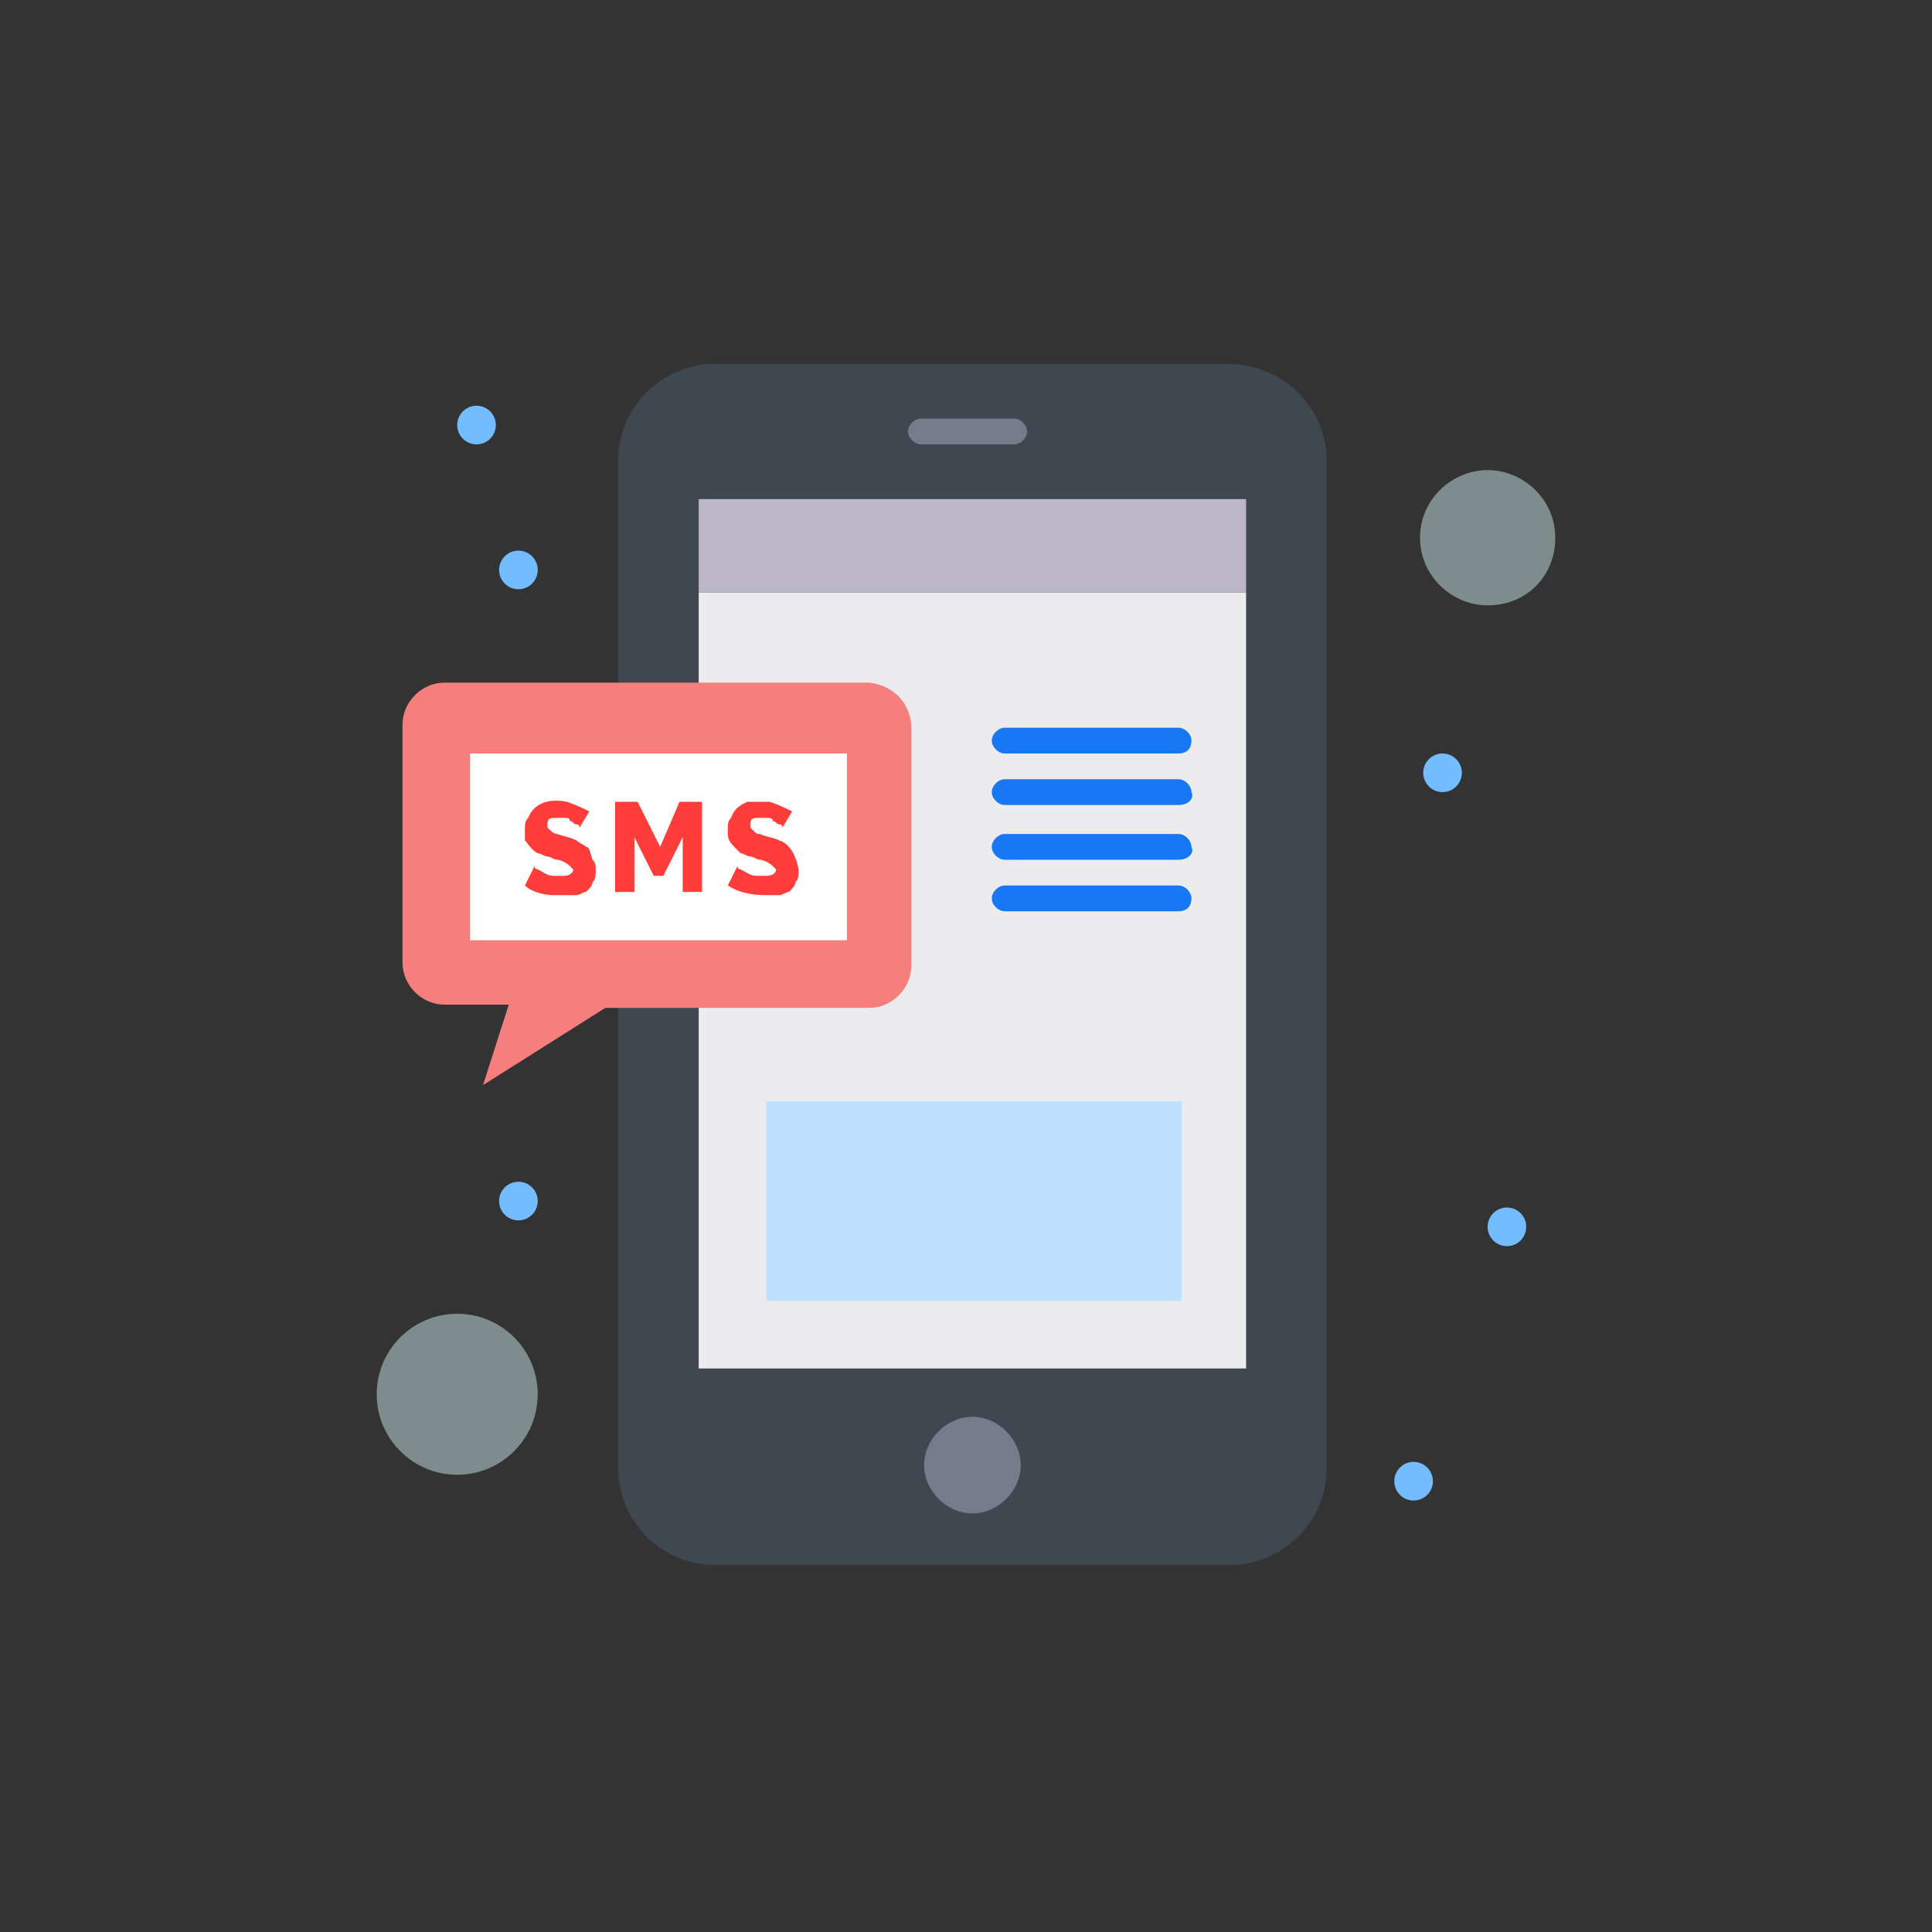
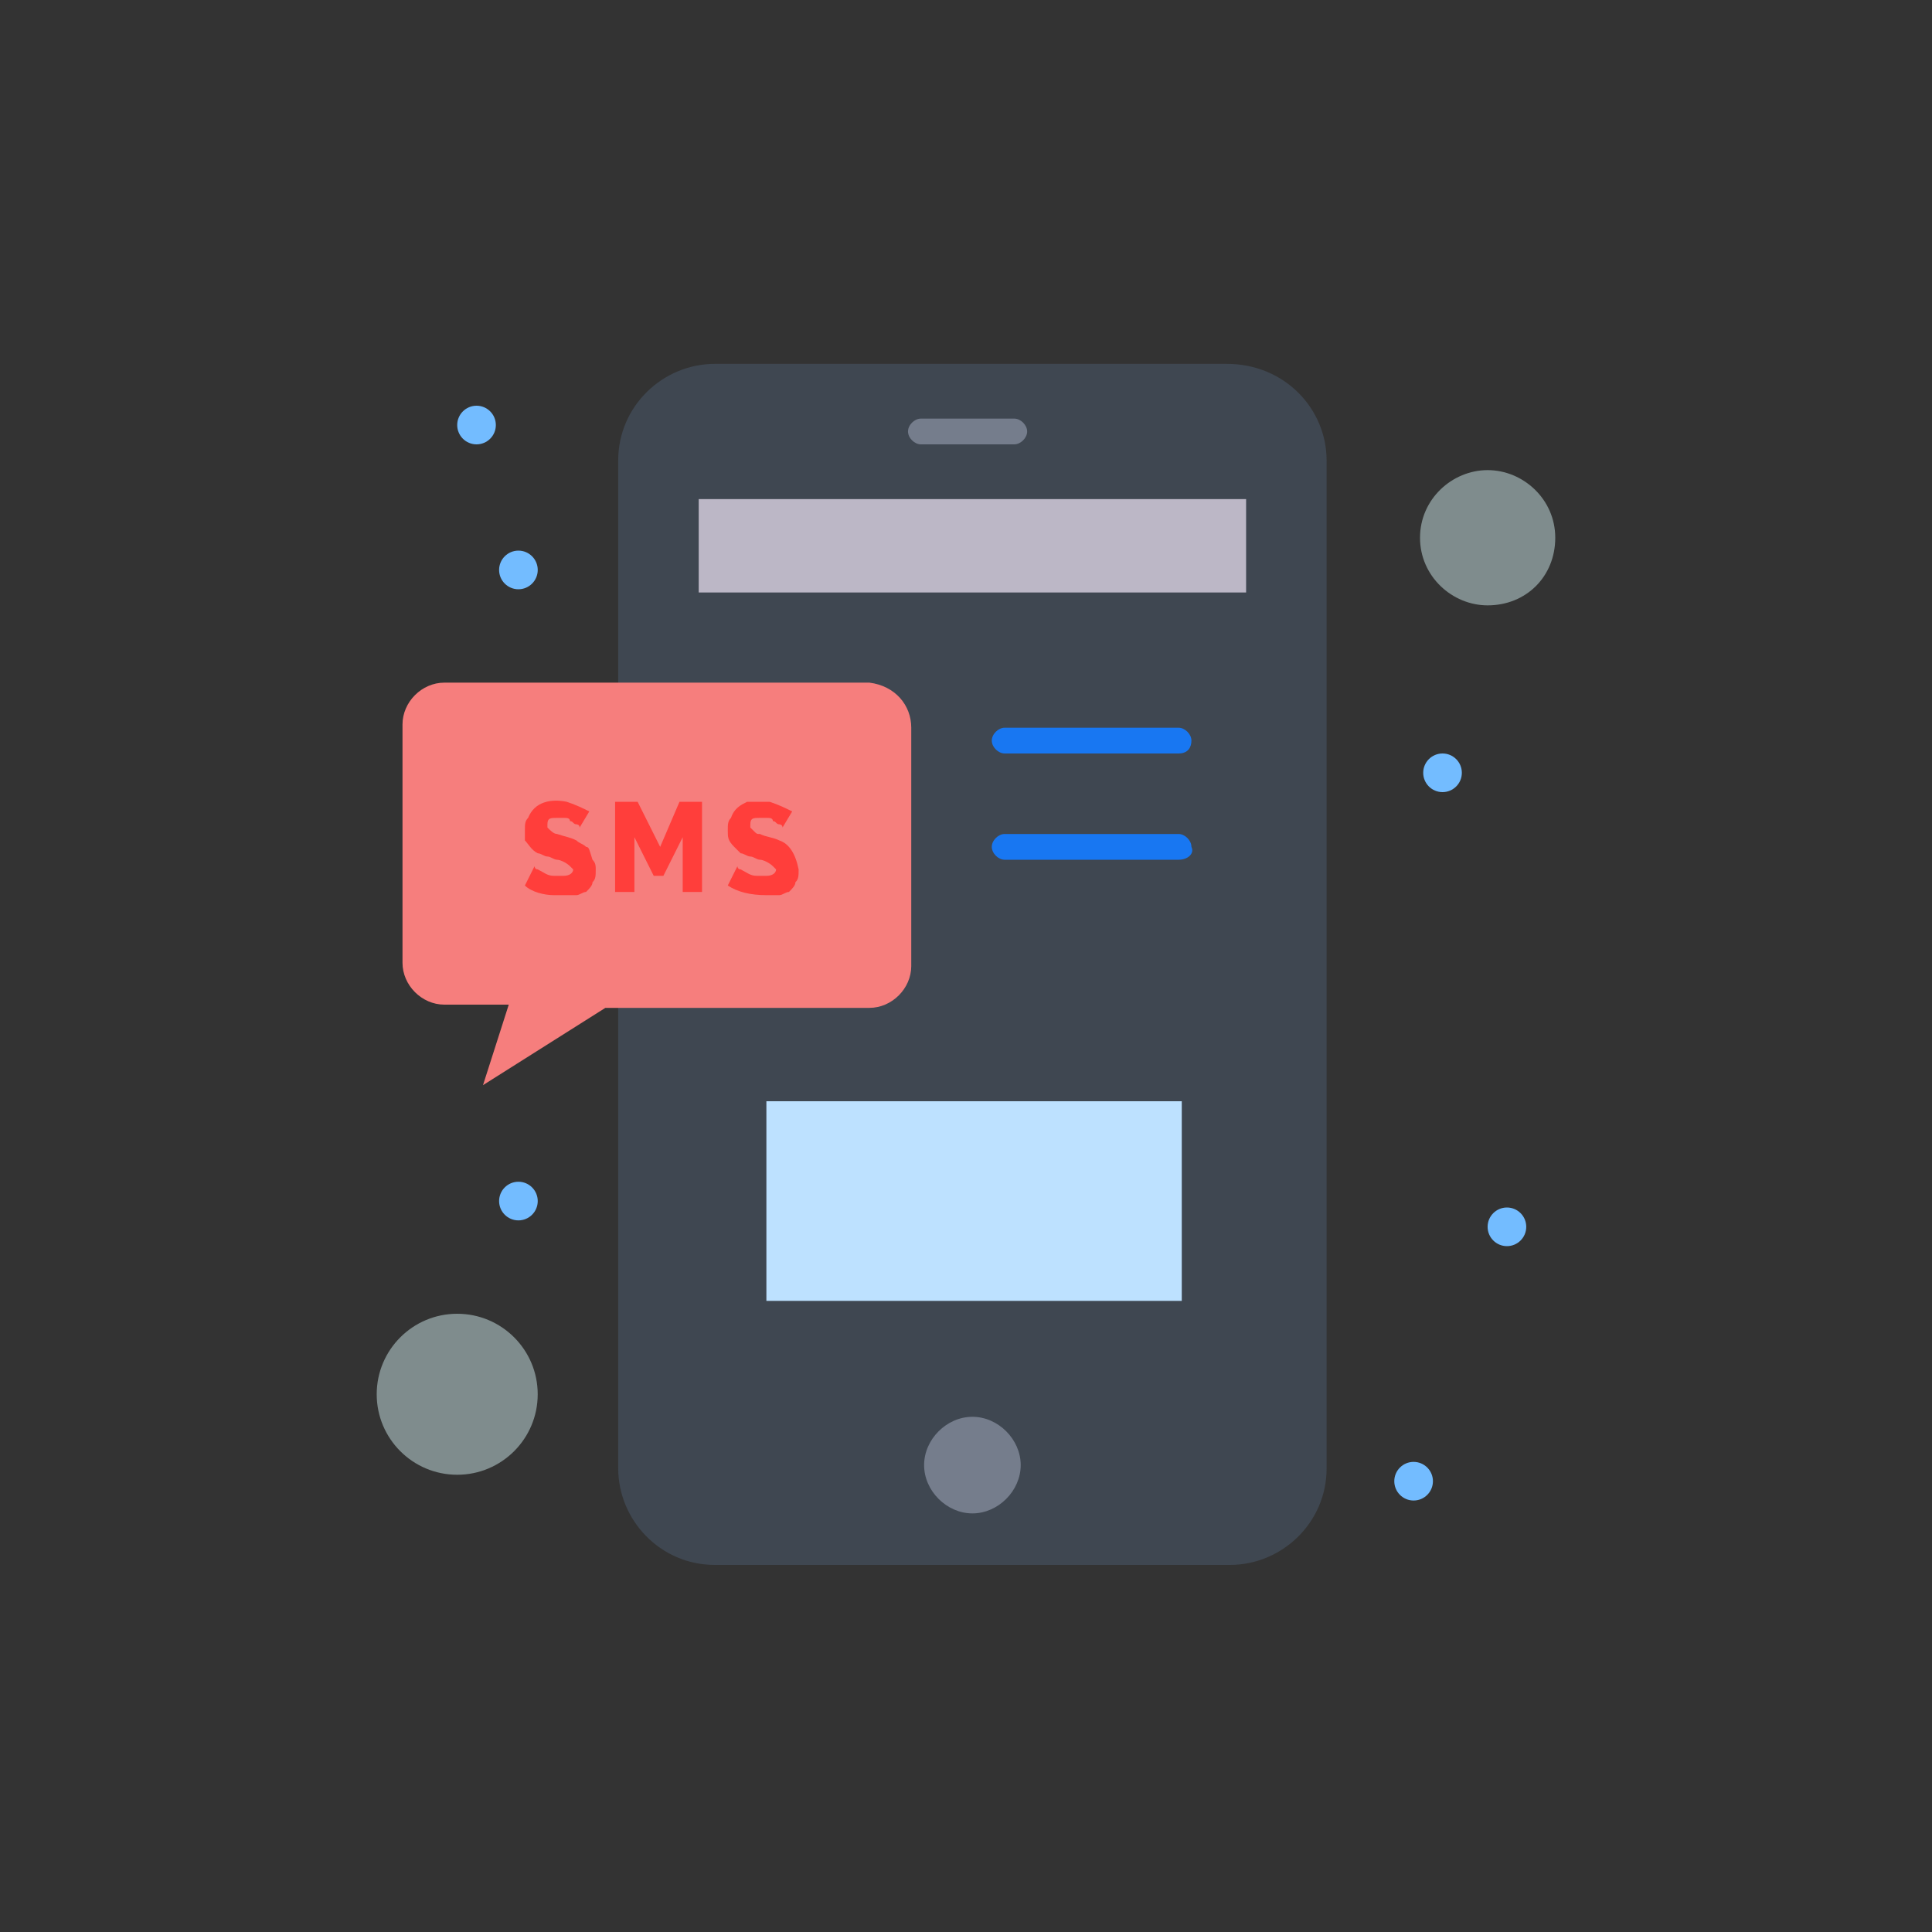
<svg xmlns="http://www.w3.org/2000/svg" width="60" height="60" viewBox="0 0 60 60" fill="none">
  <rect x="0" y="0" width="60" height="60" fill="#333333" stroke="none" />
  <path d="M41.199 14.3V45.6C41.199 47.3 39.799 48.6 38.199 48.6H22.199C20.499 48.6 19.199 47.2 19.199 45.6C19.199 45.6 19.199 17.6 19.199 14.3C19.199 12.6 20.599 11.3 22.199 11.3H38.099C39.899 11.3 41.199 12.7 41.199 14.3Z" fill="#3F4751" />
-   <path d="M38.699 18.4V42.5H21.699V18.4H38.699Z" fill="#ECEBED" />
  <path d="M28.3 22.6V30C28.3 30.7 27.7 31.3 27 31.3C26.1 31.3 19.7 31.3 18.8 31.3L15 33.7L15.8 31.2H13.8C13.1 31.2 12.5 30.6 12.5 29.9V22.5C12.5 21.8 13.1 21.2 13.8 21.2H27C27.8 21.3 28.3 21.9 28.3 22.6Z" fill="#F67E7D" />
  <path d="M30.199 47C29.399 47 28.699 46.3 28.699 45.5C28.699 44.7 29.399 44 30.199 44C30.999 44 31.699 44.7 31.699 45.5C31.699 46.3 30.999 47 30.199 47Z" fill="#757D8C" />
  <path d="M46.2 14.6C47.3 14.6 48.3 15.5 48.3 16.7C48.3 17.9 47.4 18.8 46.2 18.8C45.1 18.8 44.1 17.9 44.1 16.7C44.1 15.5 45.1 14.6 46.2 14.6Z" fill="#7F8C8D" />
  <path d="M14.199 45.8C15.58 45.8 16.699 44.681 16.699 43.3C16.699 41.919 15.58 40.8 14.199 40.8C12.819 40.8 11.699 41.919 11.699 43.3C11.699 44.681 12.819 45.8 14.199 45.8Z" fill="#7F8C8D" />
-   <path d="M26.3 23.4V29.2H14.6V23.4H26.3Z" fill="white" />
  <path d="M21.699 15.5H38.699V18.4H21.699V15.5Z" fill="#BCB7C6" />
  <path d="M23.801 34.2H36.701V40.4H23.801V34.2Z" fill="#BDE1FF" />
  <path d="M46.799 38.7C47.131 38.7 47.399 38.431 47.399 38.1C47.399 37.769 47.131 37.5 46.799 37.5C46.468 37.5 46.199 37.769 46.199 38.1C46.199 38.431 46.468 38.7 46.799 38.7Z" fill="#73BCFF" />
  <path d="M44.799 24.6C45.131 24.6 45.399 24.331 45.399 24C45.399 23.669 45.131 23.4 44.799 23.4C44.468 23.4 44.199 23.669 44.199 24C44.199 24.331 44.468 24.6 44.799 24.6Z" fill="#73BCFF" />
  <path d="M43.901 46.6C44.232 46.6 44.501 46.331 44.501 46C44.501 45.669 44.232 45.4 43.901 45.4C43.569 45.4 43.301 45.669 43.301 46C43.301 46.331 43.569 46.6 43.901 46.6Z" fill="#73BCFF" />
  <path d="M24.202 26.1C24.002 26 23.802 26 23.602 25.9C23.502 25.9 23.502 25.9 23.402 25.8L23.302 25.7V25.6C23.302 25.4 23.402 25.4 23.602 25.4C23.702 25.4 23.802 25.4 23.802 25.4C23.902 25.4 24.002 25.4 24.002 25.5C24.102 25.5 24.102 25.6 24.202 25.6C24.202 25.6 24.302 25.6 24.302 25.7L24.602 25.2C24.402 25.1 24.202 25 23.902 24.9C23.702 24.9 23.402 24.9 23.202 24.9C23.002 25 22.802 25.1 22.702 25.4C22.602 25.5 22.602 25.6 22.602 25.8C22.602 26 22.602 26.1 22.802 26.3C22.902 26.4 22.902 26.4 23.002 26.5C23.102 26.5 23.202 26.6 23.302 26.6C23.402 26.6 23.502 26.7 23.602 26.7C23.702 26.7 23.902 26.8 24.002 26.9L24.102 27C24.102 27.1 24.002 27.2 23.802 27.2C23.702 27.2 23.602 27.2 23.502 27.2C23.302 27.2 23.202 27.1 23.002 27C22.902 27 22.902 26.9 22.902 26.9L22.602 27.5C22.902 27.7 23.302 27.8 23.802 27.8C23.902 27.8 24.102 27.8 24.202 27.8C24.302 27.8 24.402 27.7 24.502 27.7C24.602 27.6 24.702 27.5 24.702 27.4C24.802 27.3 24.802 27.2 24.802 27C24.702 26.5 24.502 26.2 24.202 26.1Z" fill="#FF3E3B" />
  <path d="M20.502 26.3L19.802 24.9H19.102V27.7H19.702V26L20.302 27.2H20.602L21.202 26V27.7H21.802V24.9H21.102L20.502 26.3Z" fill="#FF3E3B" />
  <path d="M18.201 26.3C18.101 26.2 18.001 26.2 17.901 26.1C17.701 26 17.601 26 17.301 25.9C17.201 25.9 17.101 25.8 17.001 25.7V25.6C17.001 25.4 17.101 25.4 17.301 25.4C17.401 25.4 17.501 25.4 17.501 25.4C17.601 25.4 17.701 25.4 17.701 25.5C17.801 25.5 17.801 25.6 17.901 25.6C17.901 25.6 18.001 25.6 18.001 25.7L18.301 25.2C18.101 25.1 17.901 25 17.601 24.9C17.101 24.8 16.601 24.9 16.401 25.4C16.301 25.5 16.301 25.6 16.301 25.8C16.301 25.9 16.301 26 16.301 26.1C16.401 26.2 16.501 26.4 16.701 26.5C16.801 26.5 16.901 26.6 17.001 26.6C17.101 26.6 17.201 26.7 17.301 26.7C17.401 26.7 17.601 26.8 17.701 26.9L17.801 27C17.801 27.1 17.701 27.2 17.501 27.2C17.401 27.2 17.301 27.2 17.201 27.2C17.001 27.2 16.901 27.1 16.701 27C16.601 27 16.601 26.9 16.601 26.9L16.301 27.5C16.501 27.7 16.901 27.8 17.201 27.8C17.401 27.8 17.701 27.8 17.901 27.8C18.001 27.8 18.101 27.7 18.201 27.7C18.301 27.6 18.401 27.5 18.401 27.4C18.501 27.3 18.501 27.2 18.501 27C18.501 26.9 18.501 26.8 18.401 26.7C18.301 26.4 18.301 26.3 18.201 26.3Z" fill="#FF3E3B" />
  <path d="M16.1 18.3C16.431 18.3 16.7 18.032 16.7 17.7C16.7 17.369 16.431 17.1 16.1 17.1C15.769 17.1 15.5 17.369 15.5 17.7C15.5 18.032 15.769 18.3 16.1 18.3Z" fill="#73BCFF" />
  <path d="M16.1 37.9C16.431 37.9 16.7 37.632 16.7 37.3C16.7 36.969 16.431 36.7 16.1 36.7C15.769 36.7 15.5 36.969 15.5 37.3C15.5 37.632 15.769 37.9 16.1 37.9Z" fill="#73BCFF" />
  <path d="M14.799 13.8C15.131 13.8 15.399 13.531 15.399 13.2C15.399 12.869 15.131 12.6 14.799 12.6C14.468 12.6 14.199 12.869 14.199 13.2C14.199 13.531 14.468 13.8 14.799 13.8Z" fill="#73BCFF" />
  <path d="M31.499 13.8H28.599C28.399 13.8 28.199 13.6 28.199 13.4C28.199 13.2 28.399 13 28.599 13H31.499C31.699 13 31.899 13.2 31.899 13.4C31.899 13.6 31.699 13.8 31.499 13.8Z" fill="#757D8C" />
  <path d="M36.601 23.4H31.201C31.001 23.4 30.801 23.2 30.801 23C30.801 22.8 31.001 22.6 31.201 22.6H36.601C36.801 22.6 37.001 22.8 37.001 23C37.001 23.2 36.901 23.4 36.601 23.4Z" fill="#1877F2" />
-   <path d="M36.601 25H31.201C31.001 25 30.801 24.8 30.801 24.6C30.801 24.4 31.001 24.2 31.201 24.2H36.601C36.801 24.2 37.001 24.4 37.001 24.6C37.101 24.8 36.901 25 36.601 25Z" fill="#1877F2" />
  <path d="M36.601 26.7H31.201C31.001 26.7 30.801 26.5 30.801 26.3C30.801 26.1 31.001 25.9 31.201 25.9H36.601C36.801 25.9 37.001 26.1 37.001 26.3C37.101 26.5 36.901 26.7 36.601 26.7Z" fill="#1877F2" />
-   <path d="M36.601 28.3H31.201C31.001 28.3 30.801 28.1 30.801 27.9C30.801 27.7 31.001 27.5 31.201 27.5H36.601C36.801 27.5 37.001 27.7 37.001 27.9C37.001 28.1 36.901 28.3 36.601 28.3Z" fill="#1877F2" />
</svg>